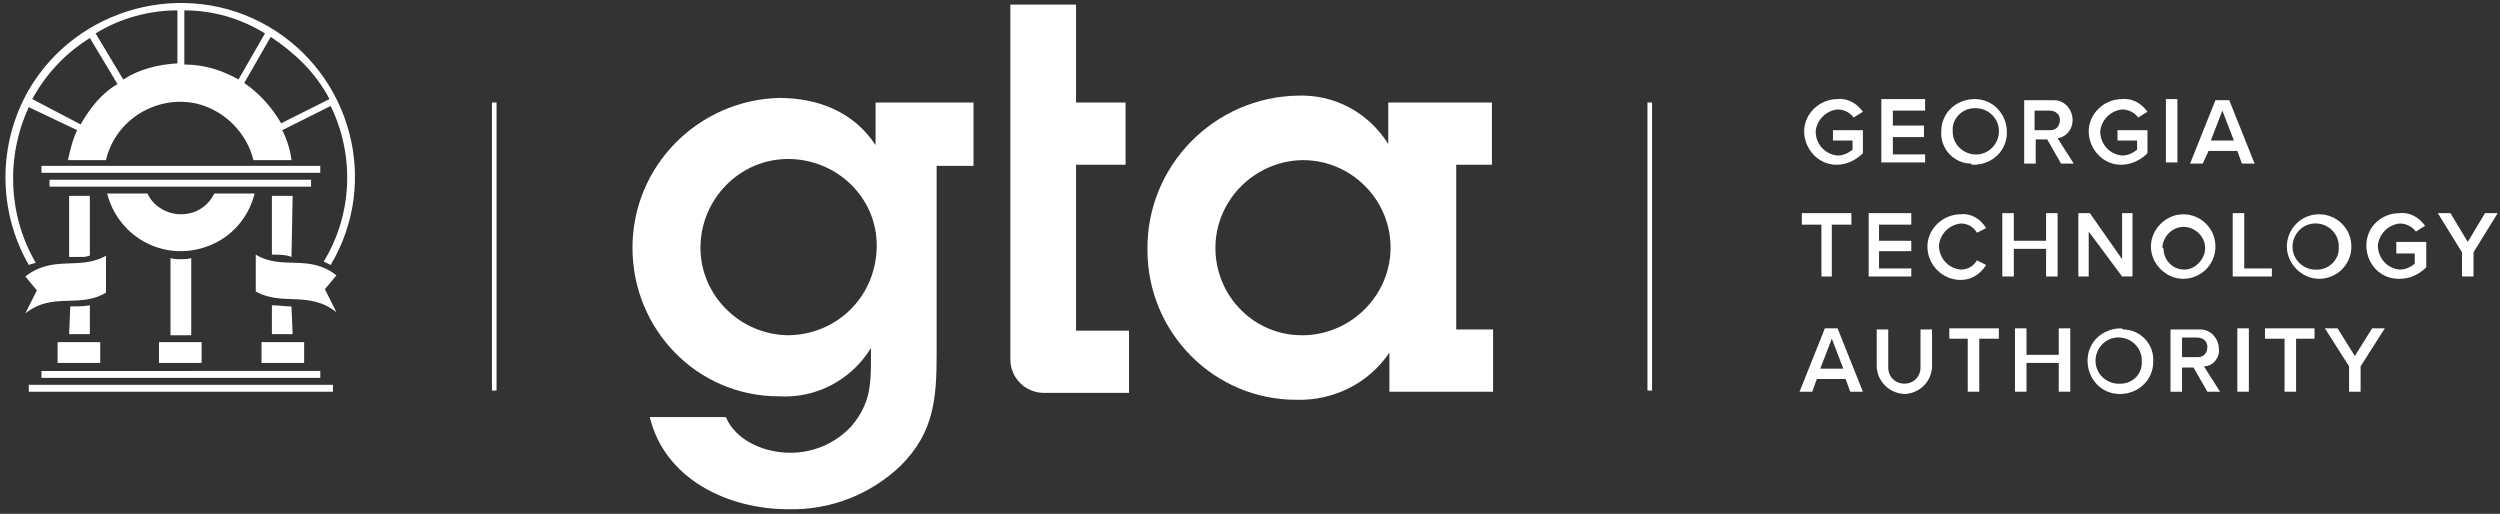
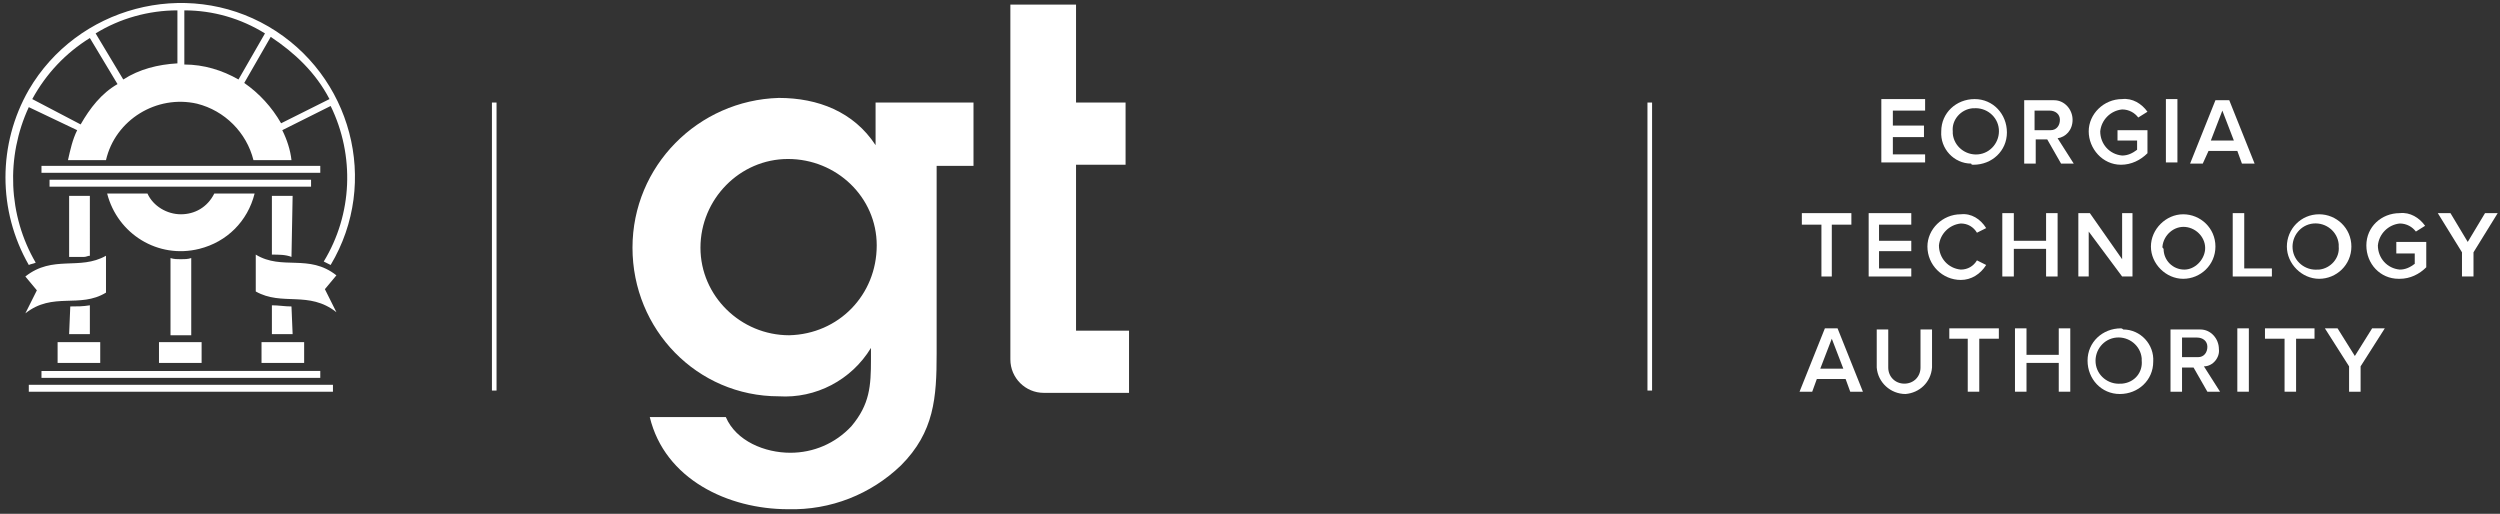
<svg xmlns="http://www.w3.org/2000/svg" version="1.1" id="LOGOS" x="0px" y="0px" viewBox="0 0 217 44.6" style="enable-background:new 0 0 217 44.6;" xml:space="preserve">
  <rect x="0" y="0" width="217" height="44.6" fill="#333333" stroke="none" />
  <style type="text/css">
	.st0{fill:#FFFFFF;}
</style>
  <title>24_GTA_cobrand1_white</title>
  <path class="st0" d="M93.4,28.6V14.3h4.3V8.9h-4.3V0.4h-5.7v8.5v5.4v16.9c0,1.6,1.3,2.9,2.9,2.9l0,0H98v-5.4H93.4z" />
  <path class="st0" d="M84.5,8.9H76v3.7c-1.9-2.9-5-4.1-8.4-4.1c-7,0.2-12.7,5.9-12.7,13s5.6,12.9,12.7,12.9c3.2,0.2,6.3-1.4,8-4.2v1  c0,2.3-0.1,3.9-1.7,5.8c-1.4,1.5-3.3,2.3-5.3,2.3c-2.2,0-4.7-1-5.6-3.1h-6.6c1.3,5.4,6.8,8,12,8c3.7,0.1,7.2-1.3,9.8-3.8  c2.9-2.9,3.1-5.9,3.1-9.7V14.4h3.2V8.9z M68.5,29.1c-4.2,0-7.7-3.4-7.7-7.6s3.4-7.7,7.6-7.7c4.2,0,7.7,3.3,7.7,7.5  C76.1,25.6,72.8,29,68.5,29.1L68.5,29.1L68.5,29.1z" />
-   <path class="st0" d="M126.4,28.6V14.3h3.1V8.9h-9v3.6c-1.7-2.7-4.6-4.3-7.8-4.2c-7.3,0.1-13.2,6.1-13.1,13.4c0,7.2,5.8,13,12.9,13  c3.2,0.1,6.3-1.4,8.1-4.1V34h9v-5.4L126.4,28.6z M113,29.1c-4.1,0-7.4-3.3-7.5-7.4c-0.1-4.2,3.3-7.7,7.5-7.8c0,0,0,0,0.1,0  c4.1,0,7.5,3.3,7.6,7.4c0.1,4.2-3.3,7.7-7.5,7.8C113.1,29.1,113.1,29.1,113,29.1L113,29.1z" />
-   <path class="st0" d="M159.4,14.3c0.9,0,1.7-0.4,2.3-1v-2h-2.6v0.9h1.7V13c-0.4,0.3-0.8,0.5-1.3,0.5c-1.1-0.1-1.9-1-1.9-2.1  c0.1-1,0.9-1.8,1.9-1.9c0.6,0,1.1,0.3,1.4,0.7l0.8-0.5c-0.5-0.7-1.3-1.2-2.2-1.1c-1.6,0-2.9,1.3-2.9,2.8S157.8,14.3,159.4,14.3  C159.4,14.4,159.4,14.4,159.4,14.3L159.4,14.3z" />
  <polygon class="st0" points="167.1,13.4 164.3,13.4 164.3,11.9 167,11.9 167,10.9 164.3,10.9 164.3,9.6 167.1,9.6 167.1,8.6   163.3,8.6 163.3,14.1 167.1,14.1 " />
  <path class="st0" d="M171.3,14.3c1.6,0,2.9-1.2,2.9-2.8s-1.2-2.9-2.8-2.9s-2.9,1.2-2.9,2.8l0,0c-0.1,1.5,1.1,2.8,2.6,2.8  C171.1,14.3,171.2,14.3,171.3,14.3z M171.3,9.4c1.1-0.1,2.1,0.7,2.2,1.8c0.1,1.1-0.7,2.1-1.8,2.2c-1.1,0.1-2.1-0.7-2.2-1.8  c0-0.1,0-0.1,0-0.2c-0.1-1,0.7-1.9,1.7-2C171.2,9.4,171.2,9.4,171.3,9.4L171.3,9.4z" />
  <path class="st0" d="M179.9,10.4c0-0.9-0.7-1.7-1.6-1.7c-0.1,0-0.1,0-0.2,0h-2.4v5.5h1v-2.1h1l1.2,2.1h1.1l-1.4-2.2  C179.3,11.9,179.9,11.3,179.9,10.4z M176.6,11.3V9.6h1.3c0.5,0,0.9,0.3,0.9,0.8s-0.3,0.9-0.8,0.9h-0.1H176.6z" />
  <path class="st0" d="M184.1,14.3c0.9,0,1.7-0.4,2.3-1v-2h-2.6v0.9h1.7V13c-0.4,0.3-0.8,0.5-1.3,0.5c-1.1-0.1-1.9-1-1.9-2.1  c0.1-1,0.9-1.8,1.9-1.9c0.6,0,1.1,0.3,1.4,0.7l0.8-0.5c-0.5-0.7-1.3-1.2-2.2-1.1c-1.6,0-2.9,1.3-2.9,2.8S182.5,14.3,184.1,14.3  C184.1,14.4,184.1,14.4,184.1,14.3L184.1,14.3z" />
  <rect x="188" y="8.6" class="st0" width="1" height="5.5" />
  <path class="st0" d="M191.7,13.1h2.5l0.4,1.1h1.1l-2.2-5.5h-1.2l-2.2,5.5h1.1L191.7,13.1z M192.9,9.6l1,2.6h-2L192.9,9.6z" />
  <polygon class="st0" points="158.1,24 159,24 159,19.5 160.7,19.5 160.7,18.5 156.4,18.5 156.4,19.5 158.1,19.5 " />
  <polygon class="st0" points="165.9,23.3 163.1,23.3 163.1,21.8 165.9,21.8 165.9,20.9 163.1,20.9 163.1,19.5 165.9,19.5 165.9,18.5   162.2,18.5 162.2,24 165.9,24 " />
  <path class="st0" d="M172.4,23l-0.8-0.4c-0.3,0.5-0.8,0.8-1.4,0.8c-1.1-0.1-1.9-1-1.9-2.1c0.1-1,0.9-1.8,1.9-1.9  c0.6,0,1.1,0.3,1.4,0.8l0.8-0.4c-0.5-0.8-1.3-1.3-2.2-1.2c-1.6,0-2.9,1.3-2.9,2.8c0,1.6,1.3,2.9,2.9,2.9  C171.1,24.3,171.9,23.8,172.4,23z" />
  <polygon class="st0" points="177.6,24 178.6,24 178.6,18.5 177.6,18.5 177.6,20.9 174.8,20.9 174.8,18.5 173.8,18.5 173.8,24   174.8,24 174.8,21.6 177.6,21.6 " />
  <polygon class="st0" points="181.3,20.1 184.2,24 185.1,24 185.1,18.5 184.2,18.5 184.2,22.5 181.4,18.5 180.4,18.5 180.4,24   181.3,24 " />
  <path class="st0" d="M192.3,21.4c0-1.6-1.3-2.8-2.8-2.8s-2.8,1.3-2.8,2.8s1.3,2.8,2.8,2.8S192.3,23,192.3,21.4  C192.3,21.5,192.3,21.5,192.3,21.4z M187.7,21.4c0.1-1,1-1.8,2-1.7c1,0.1,1.8,1,1.7,2c-0.1,0.9-0.9,1.7-1.8,1.7  c-1,0-1.8-0.8-1.8-1.8C187.7,21.5,187.7,21.5,187.7,21.4L187.7,21.4z" />
  <polygon class="st0" points="197.2,23.3 194.8,23.3 194.8,18.5 193.8,18.5 193.8,24 197.2,24 " />
  <path class="st0" d="M204.1,21.4c0-1.6-1.3-2.8-2.8-2.8c-1.6,0-2.8,1.3-2.8,2.8s1.3,2.8,2.8,2.8S204.1,23,204.1,21.4  C204.1,21.5,204.1,21.5,204.1,21.4z M201.2,23.4c-1.1,0.1-2.1-0.7-2.2-1.8c-0.1-1.1,0.7-2.1,1.8-2.2s2.1,0.7,2.2,1.8  c0,0.1,0,0.1,0,0.2c0.1,1-0.7,1.9-1.7,2C201.4,23.4,201.3,23.4,201.2,23.4L201.2,23.4z" />
  <path class="st0" d="M207.9,22h1.7v0.9c-0.4,0.3-0.8,0.5-1.3,0.5c-1.1-0.1-1.9-1-1.9-2.1c0.1-1,0.9-1.8,1.9-1.9  c0.6,0,1.1,0.3,1.4,0.7l0.8-0.5c-0.5-0.7-1.3-1.2-2.2-1.1c-1.6,0-2.9,1.2-2.9,2.8s1.2,2.9,2.8,2.9h0.1c0.9,0,1.7-0.4,2.3-1V21H208  V22H207.9z" />
  <polygon class="st0" points="215.7,18.5 214.2,21 212.7,18.5 211.6,18.5 213.7,21.9 213.7,24 214.7,24 214.7,21.9 216.8,18.5 " />
  <path class="st0" d="M158.4,28.5l-2.2,5.5h1.1l0.4-1.1h2.5l0.4,1.1h1.1l-2.2-5.5H158.4z M158,32l1-2.6l1,2.6H158z" />
  <path class="st0" d="M166.7,31.9c0,0.8-0.6,1.4-1.4,1.4s-1.4-0.6-1.4-1.4v-3.3h-1v3.3c0.1,1.3,1.2,2.3,2.5,2.3  c1.2-0.1,2.2-1,2.3-2.3v-3.3h-1L166.7,31.9L166.7,31.9z" />
  <polygon class="st0" points="169.2,29.4 170.8,29.4 170.8,34 171.8,34 171.8,29.4 173.5,29.4 173.5,28.5 169.2,28.5 " />
  <polygon class="st0" points="178.7,30.8 175.9,30.8 175.9,28.5 174.9,28.5 174.9,34 175.9,34 175.9,31.5 178.7,31.5 178.7,34   179.7,34 179.7,28.5 178.7,28.5 " />
  <path class="st0" d="M184.1,28.5c-1.6,0-2.9,1.2-2.9,2.8s1.2,2.9,2.8,2.9s2.9-1.2,2.9-2.8l0,0c0.1-1.5-1.1-2.8-2.6-2.8  C184.2,28.5,184.1,28.5,184.1,28.5z M184.1,33.3c-1.1,0.1-2.1-0.7-2.2-1.8c-0.1-1.1,0.7-2.1,1.8-2.2s2.1,0.7,2.2,1.8  c0,0.1,0,0.1,0,0.2c0.1,1-0.6,1.9-1.7,2C184.2,33.3,184.1,33.3,184.1,33.3L184.1,33.3z" />
  <path class="st0" d="M192.6,30.3c0-0.9-0.7-1.7-1.6-1.7c-0.1,0-0.1,0-0.2,0h-2.4V34h1v-2.1h1l1.2,2.1h1.1l-1.4-2.2  C192.1,31.8,192.7,31,192.6,30.3z M189.4,31v-1.7h1.3c0.5,0,0.9,0.3,0.9,0.8s-0.3,0.9-0.8,0.9h-0.1L189.4,31z" />
  <rect x="194.2" y="28.5" class="st0" width="1" height="5.5" />
  <polygon class="st0" points="196.6,29.4 198.3,29.4 198.3,34 199.3,34 199.3,29.4 200.9,29.4 200.9,28.5 196.6,28.5 " />
  <polygon class="st0" points="204.4,30.9 202.9,28.5 201.8,28.5 203.9,31.8 203.9,34 204.9,34 204.9,31.8 207,28.5 205.9,28.5 " />
  <rect x="143" y="8.9" class="st0" width="0.4" height="25" />
  <rect x="42.7" y="8.9" class="st0" width="0.4" height="25" />
  <path class="st0" d="M15.7,22.5c-0.3,0-0.6,0-0.9-0.1v6.7h1.8v-6.7C16.3,22.5,16,22.5,15.7,22.5L15.7,22.5z M25.3,26.6  c-0.6,0-1.1-0.1-1.7-0.1V29h1.8L25.3,26.6L25.3,26.6z M25.3,22.3L25.3,22.3l0.1-5.3h-1.8v5.1C24.2,22.1,24.8,22.1,25.3,22.3  L25.3,22.3z M6.1,26.6L6.1,26.6L6,29h1.8v-2.5C7.2,26.6,6.7,26.6,6.1,26.6L6.1,26.6z M9.2,25.4v-3.2c-2.3,1.3-4.6-0.1-7,1.8l1,1.2  l-1,2C4.6,25.3,6.9,26.8,9.2,25.4L9.2,25.4z M22.2,22.1v3.2c2.3,1.3,4.6-0.1,7,1.8l-1-2l1-1.2C26.8,22,24.5,23.5,22.2,22.1  L22.2,22.1z M7.8,3.3l2.4,4C8.8,8.1,7.8,9.4,7,10.8L2.8,8.6C4,6.4,5.7,4.6,7.8,3.3L7.8,3.3z M15.4,0.9v4.6c-1.7,0.1-3.3,0.5-4.7,1.4  l-2.4-4C10.4,1.6,12.9,0.9,15.4,0.9L15.4,0.9z M16,0.9c2.5,0,4.9,0.7,7,2l-2.3,4c-1.4-0.8-3-1.3-4.7-1.3V0.9z M28.6,8.6l-4.2,2.1  c-0.8-1.4-1.9-2.6-3.2-3.5l2.3-4C25.6,4.6,27.4,6.3,28.6,8.6L28.6,8.6z M3.1,22.8c-2.4-4.1-2.6-9.2-0.6-13.5l4.2,2  c-0.4,0.8-0.6,1.7-0.8,2.6h3.3c0.8-3.5,4.4-5.7,7.9-4.9c2.4,0.6,4.3,2.5,4.9,4.9h3.3c-0.1-0.9-0.4-1.8-0.8-2.6l4.2-2.1  c2.1,4.3,1.9,9.4-0.6,13.5c0.2,0.1,0.4,0.2,0.6,0.3c4.3-7.2,1.8-16.5-5.4-20.7S6.7,0.6,2.5,7.8c-2.7,4.7-2.7,10.5,0,15.2  C2.7,22.9,2.9,22.9,3.1,22.8z M27,15.6H4.3v0.6H27V15.6z M27.8,14.4H3.6v0.6h24.2L27.8,14.4z M2.5,34h26.4v-0.6H2.5V34z M3.6,32.8  h24.2v-0.6H3.6V32.8z M5,31.5h3.7v-1.8H5V31.5z M22.7,31.5h3.7v-1.8h-3.7V31.5z M13.8,31.5h3.7v-1.8h-3.7V31.5z M15.7,18.6  c-1.2,0-2.4-0.7-2.9-1.8H9.3c0.9,3.5,4.4,5.7,8,4.8c2.4-0.6,4.2-2.4,4.8-4.8h-3.5C18,18,16.9,18.6,15.7,18.6L15.7,18.6z M6,22.3h0.3  l0,0h0.2h0.1h0.2h0.1h0.2l0,0h0.2l0,0c0.2,0,0.3-0.1,0.5-0.1V17H6V22.3L6,22.3z" />
</svg>